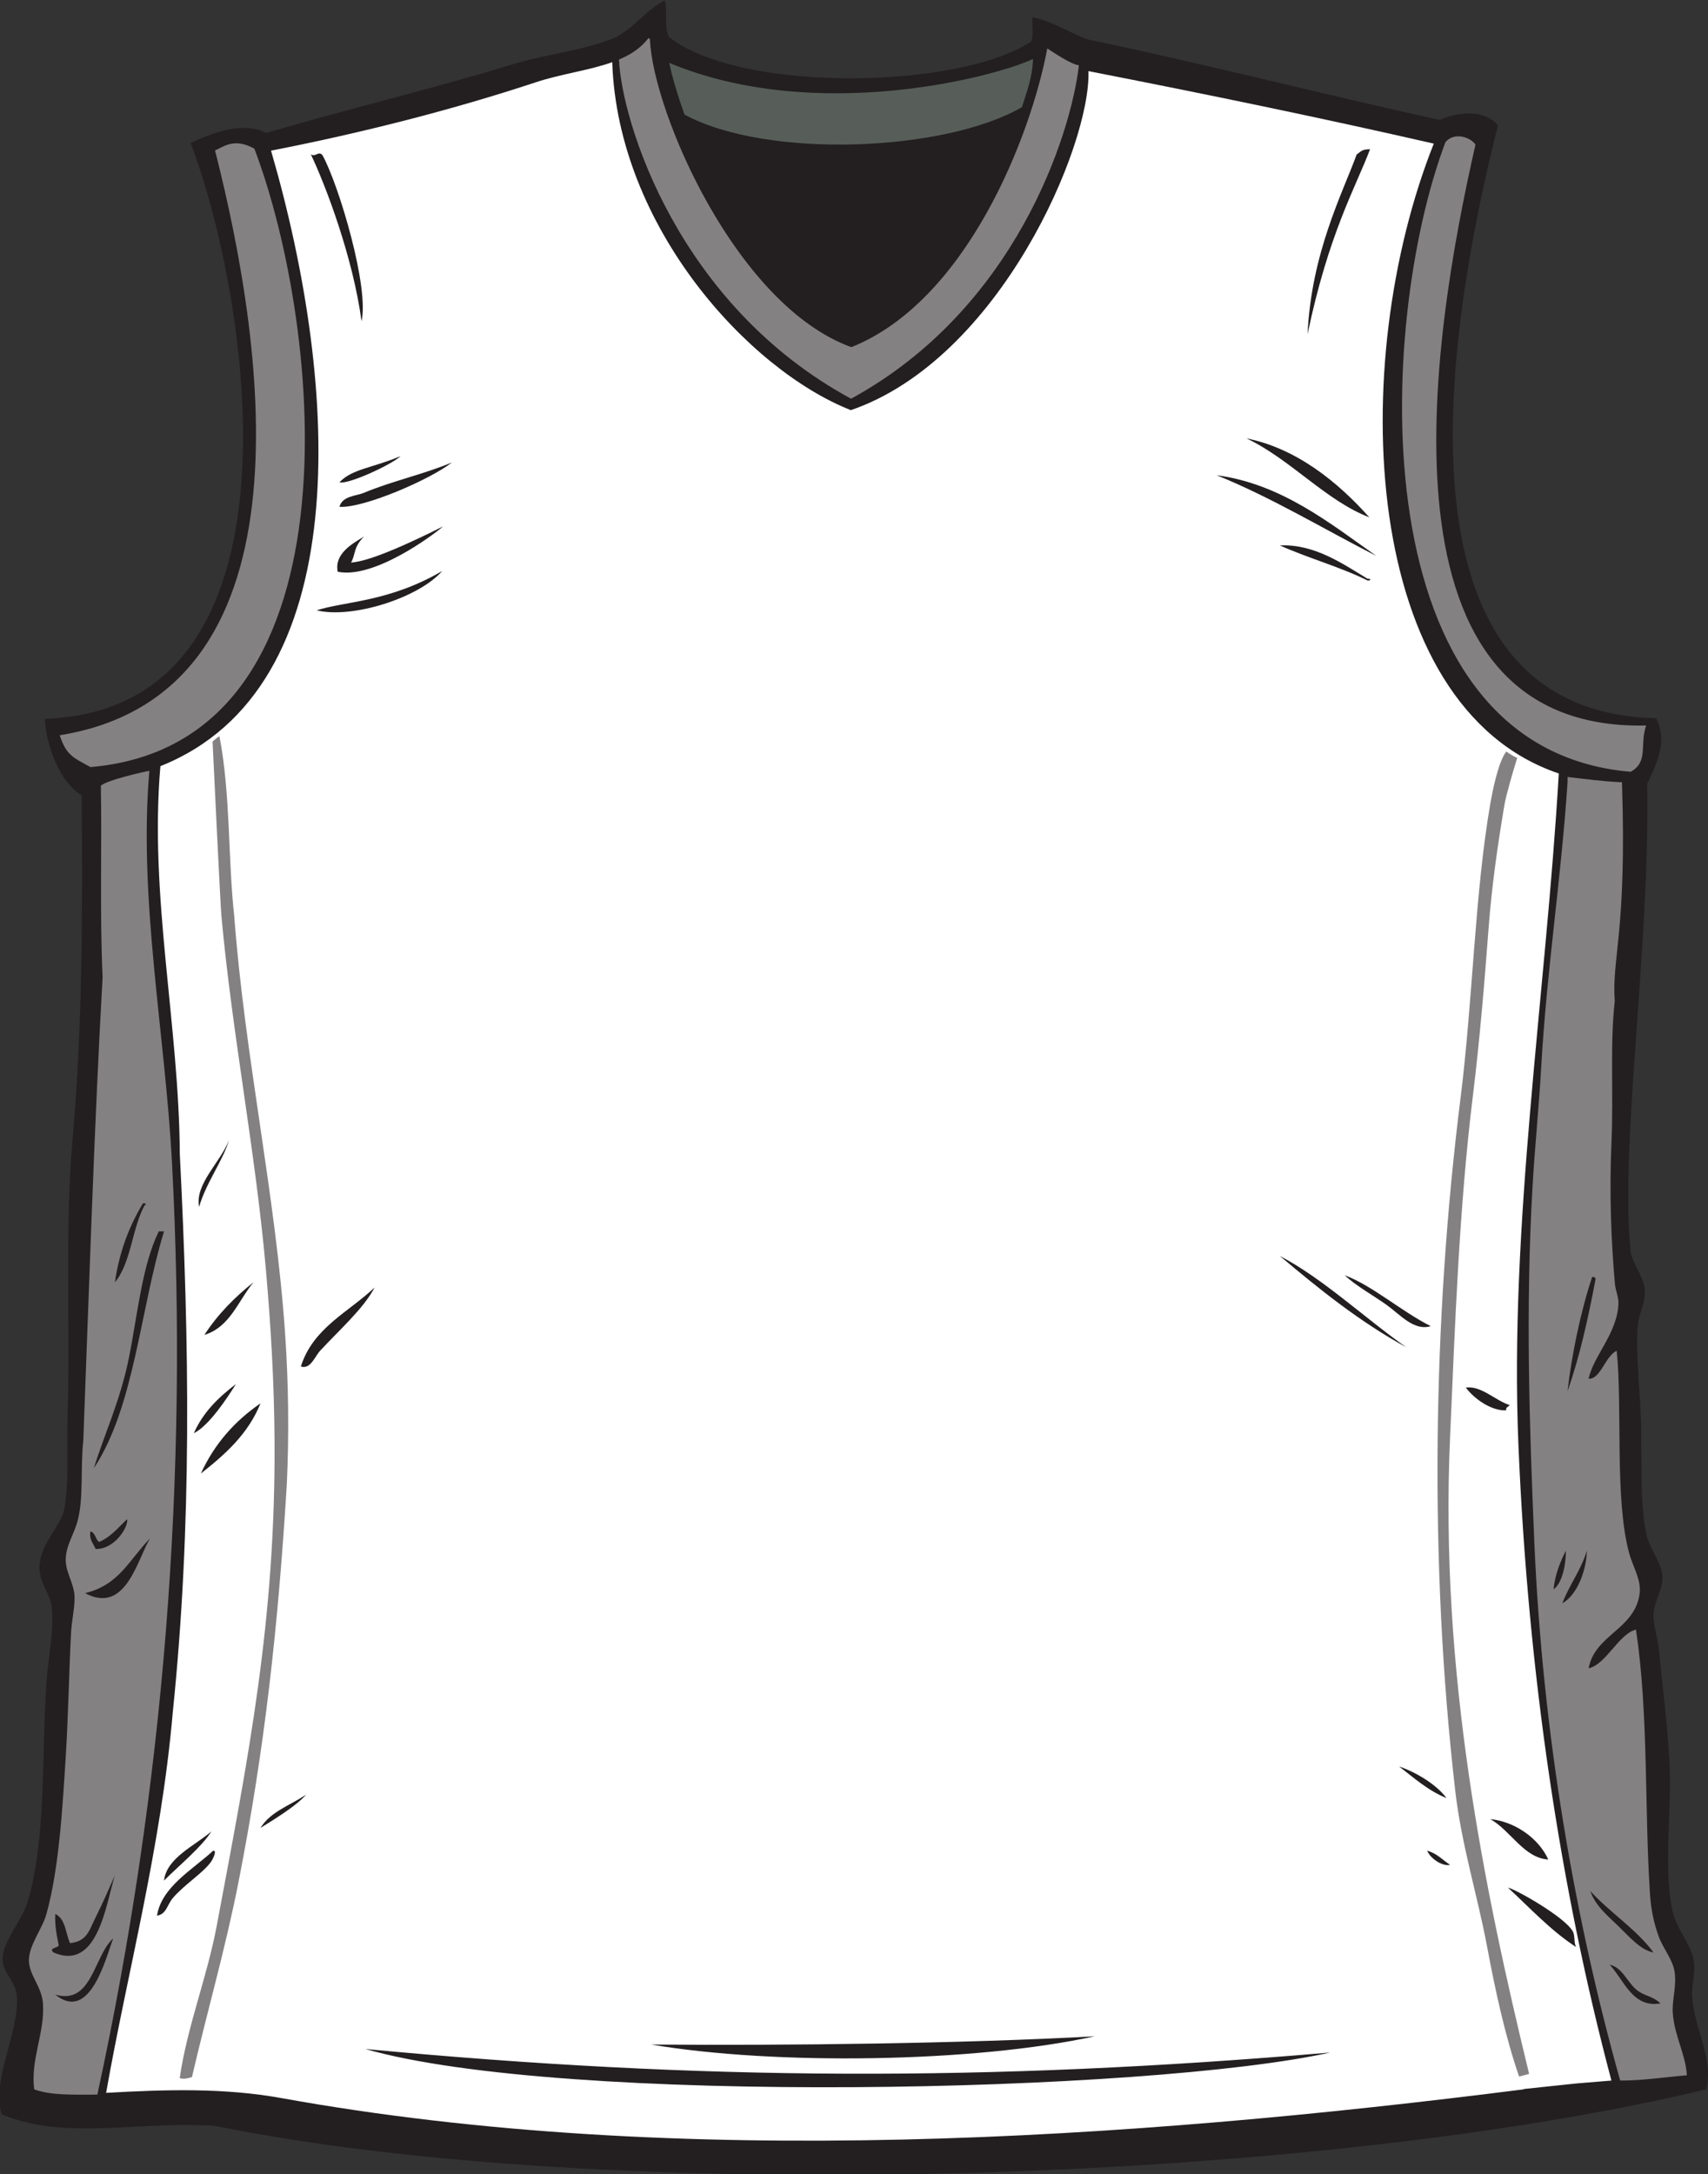
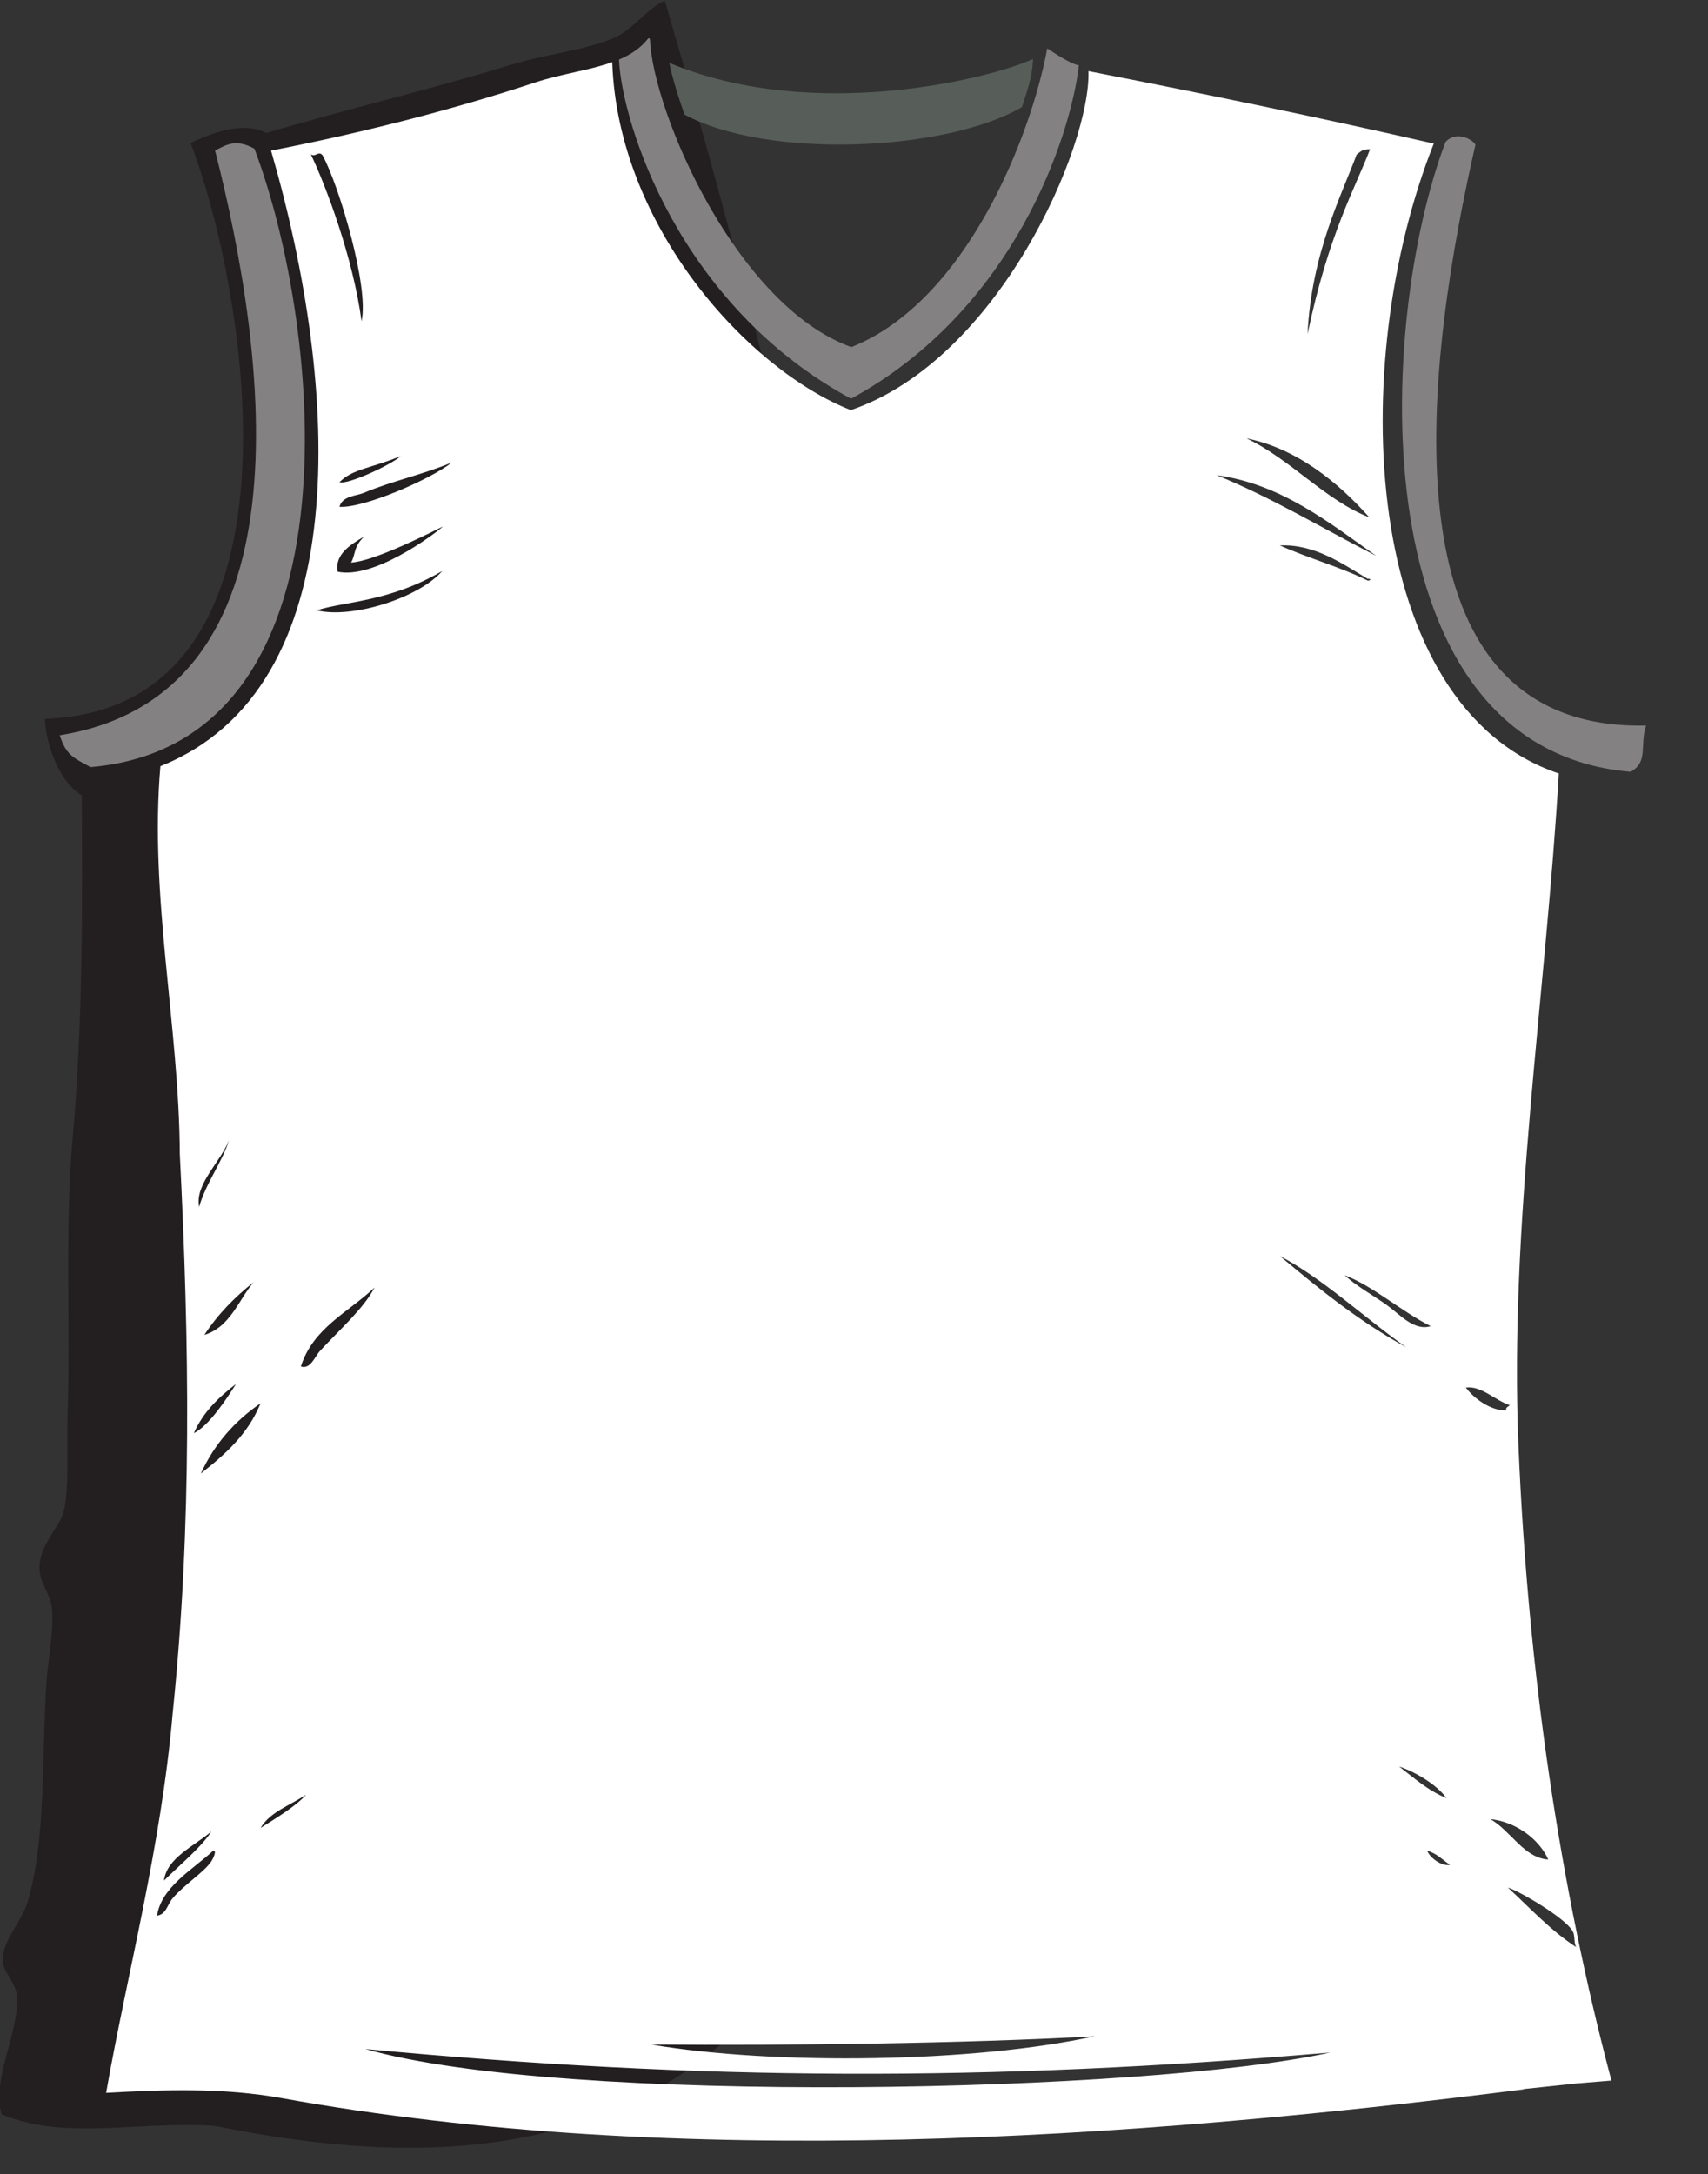
<svg xmlns="http://www.w3.org/2000/svg" viewBox="0 0 622.907 792.947" height="792.947" width="622.907" xml:space="preserve" id="svg2" version="1.1">
  <rect x="0" y="0" width="622.907" height="792.947" fill="#333333" stroke="none" />
  <defs id="defs6" />
  <g transform="matrix(1.333,0,0,-1.333,0,792.947)" id="g10">
    <g transform="scale(0.1)" id="g12">
-       <path id="path14" style="fill:#231f20;fill-opacity:1;fill-rule:evenodd;stroke:none" d="m 1818.84,5947.13 c 8.66,-34.24 -2.78,-76.58 12.01,-100.2 197.34,-154.2 792.18,-141.89 989.1,-12.89 9.65,14.34 2.72,45.28 4.8,67.19 52.75,-9.19 113,-48.28 151.91,-60.72 337.99,-70.71 662.86,-154.92 962.19,-220.04 54.25,23.87 123.24,27.72 159.49,-14.73 -109.12,-434.39 -354.27,-1604.65 432.79,-1622.15 31.1,-62.15 4.1,-118.39 -24.39,-179.5 7.81,-447.88 -75.98,-995.05 -45.19,-1282.06 4.93,-29.57 35.44,-66.26 38.4,-100.8 3.06,-35.78 -16.32,-65.21 -19.2,-100.8 -6.67,-82.39 8.57,-189.07 9.6,-288 1.02,-97.78 -2.85,-204.7 14.4,-283.2 8.17,-37.18 39.98,-73.55 43.2,-110.39 3.28,-37.73 -20.82,-66.05 -24,-105.61 -2.06,-25.57 11.12,-62.93 14.4,-96 10.3,-103.85 22.89,-198.58 28.8,-302.4 8.1,-142.572 -17.89,-298.717 9.6,-417.596 10.86,-46.961 51.09,-90 57.6,-134.402 4.77,-32.559 -6.62,-63.926 -4.8,-95.996 5.01,-88.398 60.18,-170.488 38.4,-254.402 C 3567.3,-30.977 1646.29,-82.949 587.949,132.551 376.715,146.699 180.438,91.172 4.453,164.043 -24.855,259.453 56.117,392.188 45.547,491.633 41.746,527.383 7.234,553.059 7.148,587.637 7.016,637.41 60.227,695.273 74.348,741.23 c 53.332,173.567 39.336,416.67 52.8,604.81 5.043,70.41 21.473,145.99 14.399,206.39 -3.988,34.05 -33.305,66.66 -33.598,105.61 -0.5,65.57 57.078,112.97 67.196,158.4 14.566,65.38 7.082,179.04 9.601,254.39 8.352,249.21 -8.137,516.46 14.402,768.01 26.864,299.89 26.758,631.8 24.383,933.96 -71.566,42.54 -101.351,166.12 -100.316,209.15 747.414,26.77 552.613,1174.85 398.156,1575.48 46.953,21.63 141.195,63.09 206.945,27.2 222.622,66.22 448.004,118.7 670.834,187 94.88,29.08 197.75,38.73 278.4,72 51.9,21.42 91.92,80.78 141.29,103.5 v 0" />
+       <path id="path14" style="fill:#231f20;fill-opacity:1;fill-rule:evenodd;stroke:none" d="m 1818.84,5947.13 C 3567.3,-30.977 1646.29,-82.949 587.949,132.551 376.715,146.699 180.438,91.172 4.453,164.043 -24.855,259.453 56.117,392.188 45.547,491.633 41.746,527.383 7.234,553.059 7.148,587.637 7.016,637.41 60.227,695.273 74.348,741.23 c 53.332,173.567 39.336,416.67 52.8,604.81 5.043,70.41 21.473,145.99 14.399,206.39 -3.988,34.05 -33.305,66.66 -33.598,105.61 -0.5,65.57 57.078,112.97 67.196,158.4 14.566,65.38 7.082,179.04 9.601,254.39 8.352,249.21 -8.137,516.46 14.402,768.01 26.864,299.89 26.758,631.8 24.383,933.96 -71.566,42.54 -101.351,166.12 -100.316,209.15 747.414,26.77 552.613,1174.85 398.156,1575.48 46.953,21.63 141.195,63.09 206.945,27.2 222.622,66.22 448.004,118.7 670.834,187 94.88,29.08 197.75,38.73 278.4,72 51.9,21.42 91.92,80.78 141.29,103.5 v 0" />
      <path id="path16" style="fill:#ffffff;fill-opacity:1;fill-rule:evenodd;stroke:none" d="m 2977.93,5754.02 c 319.1,-62.41 636.01,-127.65 944.8,-198.38 -239.05,-601.01 -200.12,-1540.02 342.02,-1723.21 -35.06,-602.8 -135.88,-1234.07 -110.4,-1838.4 26.43,-627.17 114.43,-1210.854 254.4,-1737.592 -31.8,-2.668 -63.74,-5.2 -95.55,-7.856 -48.26,-5.105 -96.51,-10.215 -144.76,-15.32 0.11,-0.274 0.2,-0.559 0.31,-0.828 C 3084.66,94.539 1857.42,11.934 770.348,208.438 612.375,236.984 453.313,232 290.352,222.832 347.98,551.082 440.645,892.871 472.75,1264.43 c 52.555,510.76 45.496,1006.62 19.199,1526.4 -1.886,351.9 -83.879,706.02 -53.101,1061.7 535.355,213.04 492.59,1031.35 302.699,1683.91 251.613,49.11 500.033,112.8 724.803,187.19 68.69,22.73 145.35,32.19 208.67,54.83 15.32,-450.63 373.15,-842.07 652.93,-951.98 407.62,140.22 656.82,725.04 649.98,927.54 z M 3639.55,333.215 C 2699.13,252.566 1918.38,256.016 999.551,342.805 1540.97,187.609 3141.2,222.688 3639.55,333.215 Z M 1781.5,355.027 c 339.71,-57.449 884.67,-49.402 1213.36,22.524 C 2643.63,358.008 2161.27,351.875 1781.5,355.027 Z M 989.117,5069.71 c 21.363,91.4 -60.863,369.9 -106.504,453.7 -10.675,14.42 -19.461,-6.33 -32.23,3.03 42.012,-88.08 116.039,-285.39 138.734,-456.73 z m 2588.263,-35.4 c 57.7,275.75 131.06,400.57 171.02,505.94 -22.46,0.04 -24.05,-5.53 -36.67,-14.43 -38.98,-106.4 -123.96,-269.48 -134.35,-491.51 z M 4312.75,621.23 c -7.64,10.5 -2.73,30.54 -9.61,43.204 -20.82,38.41 -152.77,113.671 -177.59,120 60.75,-56.055 116.49,-117.102 187.2,-163.204 z m -465.6,1641.6 c -114.53,80.68 -227.81,188.19 -345.6,249.6 107.79,-90.61 217.47,-179.32 345.6,-249.6 z m -52.8,115.21 c 36.41,-26.11 74.31,-71.65 120,-57.61 -80.9,40.71 -158.46,110.33 -235.2,139.2 31.1,-29.45 76.18,-53.63 115.2,-81.59 z m 326.4,-288.01 c -1.44,9.44 6.48,9.52 9.6,14.4 -40.02,12.83 -77.52,53.64 -120,48 23.4,-31.38 69.86,-64 110.4,-62.4 z m -163.2,-1060.8 c -29.01,39.81 -89.78,73.41 -129.6,86.41 40.86,-31.15 78.44,-65.57 129.6,-86.41 z m 278.4,-168 c -26.78,59.637 -93.85,104.532 -158.4,110.403 55.51,-31.067 91.75,-106.406 158.4,-110.403 z m -268.8,-14.394 c -20.44,13.152 -35.82,31.379 -62.4,38.398 8.68,-21.804 42.47,-43.82 62.4,-38.398 z M 549.547,1917.23 c 66.223,52.17 129.129,107.67 163.203,192 -70.238,-48.16 -126.035,-110.76 -163.203,-192 z m -120,-1209.593 c 25.75,3.789 27.519,29.492 43.203,48 32.23,38.008 84.473,69.566 105.602,100.801 3.203,4.734 16.621,30.308 4.796,28.796 C 527.445,833.621 441.934,786.609 429.547,707.637 Z m 283.203,240 c 42.484,26.328 100.68,62.493 124.801,91.203 C 794.77,1009.61 739.883,992.5 712.75,947.637 Z m -264,-144.004 c 42.488,42.324 103.16,92.019 129.602,134.402 C 532.742,898.828 455.676,865.527 448.75,803.633 Z m 95.996,1843.207 c 18.969,65.85 66.563,128.61 81.602,182.39 -22.364,-59.71 -93.836,-119.91 -81.602,-182.39 z m 14.402,-350.4 c 70.891,21.9 92.207,93.38 134.403,143.99 -51.742,-41.05 -97.824,-87.77 -134.403,-143.99 z m 264,-86.41 c 26.711,-8.31 37.438,26.55 52.797,43.2 51.754,56.08 119.067,115.4 148.805,172.81 -71.469,-67.74 -168.258,-110.15 -201.602,-216.01 z m -292.8,-182.39 c 41.308,19.75 91.715,96.87 115.199,134.39 -47.18,-36.02 -89.688,-76.71 -115.199,-134.39 z M 3741.55,4360.43 c 8.16,-1.07 11.88,5.41 0,4.8 -67.05,40.17 -144.5,95.49 -240,91.21 77.23,-34.78 165.25,-58.76 240,-96.01 z m -2505.01,323.08 c -75.41,-32.07 -164.27,-51.07 -240.595,-83.08 -21.367,-8.95 -59.422,-8.42 -67.195,-38.4 65.016,-4.56 248.86,74.65 307.79,121.48 z m -307.79,-54.28 c 21.91,-7.58 142.45,47.89 167.41,71.52 -78.66,-33.02 -132.18,-34.74 -167.41,-71.52 z m 31.734,-219.87 c 13.141,23.67 5.641,41.86 35.461,71.07 -34.019,-19.89 -81.675,-47.99 -71.996,-96 96.911,-20.33 255.671,95.82 288.361,123.97 -177.82,-89 -228.037,-96.58 -251.826,-99.04 z m -94.136,-130.53 c 96.511,-23.77 279.262,33.75 343.492,107.55 -145.42,-85.14 -267.004,-82.77 -343.492,-107.55 z m 2544.002,470.4 c 121.1,-57.56 216.92,-170.27 336,-216 -85.2,95.65 -198.58,188.57 -336,216 z m 355.2,-321.6 c -126.71,89.3 -260.3,197.31 -436.8,220.8 149.25,-60.32 293.11,-147.36 436.8,-220.8 v 0" />
      <path id="path18" style="fill:#575e5a;fill-opacity:1;fill-rule:evenodd;stroke:none" d="m 2826.24,5787.23 c -2.21,-53.79 -17.1,-88.9 -30.29,-131.7 -208.51,-121.35 -694.66,-143.28 -922.81,-20.69 -13.19,34.5 -35.27,105.11 -41.99,141.6 401.11,-167.24 890.58,-38.69 995.09,10.79 v 0" />
-       <path id="path20" style="fill:#848182;fill-opacity:1;fill-rule:evenodd;stroke:none" d="m 605.828,3441.82 c 29.602,-323.02 93.012,-642.75 121.32,-962.98 13.633,-154.22 23.122,-311.81 24,-475.21 C 753.785,1513.82 680.215,1144.68 592.75,678.84 566.516,539.094 511.734,402.891 491.758,263.605 c 10.097,-5.253 25.597,0.282 33.402,2.34 41.754,179.621 92.145,353.762 127.754,535.559 71.246,363.656 107.922,695.306 131.832,1086.936 6.152,134.22 4.883,272.45 -4.801,412.79 -26.277,381.19 -110.453,757.62 -139.199,1142.4 -17.019,152.5 -9.762,332.32 -40.285,490.29 -3.281,0 -14.254,-10.44 -18.883,-14.01 3.422,-75.75 21.445,-447.45 24.25,-478.09 z M 4183.56,274.773 C 4060.05,782.227 3939,1373.02 3967.15,2013.23 c 13.75,312.7 25.06,631.72 62.4,936 19.13,155.92 31.75,309.93 43.2,460.81 8.87,116.89 24.94,227.48 43.2,336 4.74,28.2 24.05,93.67 35.07,129.24 -7.72,2.22 -22.84,12.31 -29.89,17.18 -23.14,-29.17 -39.37,-117.34 -43.58,-141.62 -42.87,-247.35 -47.83,-537.69 -81.6,-806.41 -76.38,-607.86 -86.01,-1274.28 -14.4,-1895.99 16.85,-146.284 60.75,-285.831 86.4,-422.405 23.8,-126.758 50.16,-248.027 88.22,-358.625 8.34,2.153 17.83,4.719 27.39,7.363 v 0" />
-       <path id="path22" style="fill:#848182;fill-opacity:1;fill-rule:evenodd;stroke:none" d="m 408.656,3839.68 c -30.394,-350.6 43.555,-721.54 62.024,-1074.21 44.847,-856.31 -21.578,-1704.58 -204.332,-2547.435 -62.493,-0.094 -127.485,-2.691 -172.797,14.399 -10.461,82.5 29.453,154.453 24,235.203 -3.016,44.57 -37.164,77.031 -38.403,115.195 -1.406,43.234 36.282,87.051 48,129.602 33.973,123.355 43.532,282.761 52.797,431.996 6.801,109.45 8.754,225.33 14.407,336 1.839,36.1 10.687,71.02 9.597,100.8 -1.234,33.66 -23.07,64.86 -24.004,96 -1.289,43.27 22.66,70.57 33.606,115.2 15.012,61.25 6.344,139.18 14.398,216.01 14.77,389.62 30.395,874.07 52.797,1267.2 -8.183,175.88 -1.641,351.19 -4.801,523.19 14.543,15.34 127.899,40.83 132.711,40.85 z m 4028.894,-31.25 c 13.77,-411.65 -28.4,-480.96 -19.7,-599.1 -13.48,-118.89 -2.97,-250.39 -9.1,-389.7 -5.8,-131.82 -0.95,-266.13 9.6,-383.99 1.53,-17.13 10.16,-36.11 9.6,-52.81 -2.74,-82.04 -68.71,-143.57 -81.6,-206.39 33.08,-1.03 44.65,60.9 76.79,76.79 16.14,-157.62 -5.93,-403.77 33.61,-552 10.96,-41.07 34.95,-75.09 28.8,-115.19 -14.71,-95.92 -122.07,-109.85 -139.2,-201.61 46.97,9.33 83.53,95.44 129.6,105.6 34.88,-233.3 22.89,-493.514 38.4,-724.796 2.79,-41.621 11.17,-80.468 24,-115.207 12.2,-33.023 38.08,-62.136 43.2,-95.996 6.09,-40.269 -7.92,-78.883 -4.8,-115.191 5.42,-63.012 35.01,-110.735 38.39,-168.012 -60.81,-4.773 -116.8,-14.383 -182.39,-14.39 -121.57,432.515 -212.5,939.822 -235.2,1478.402 -13.32,315.98 -23.85,632.02 -4.8,964.79 6.38,111.42 17.77,221.61 24,331.2 15.11,265.58 53.93,508.11 72,777.6 0,4.8 0,9.6 0,14.4 48.83,-5.57 96.66,-12.14 148.8,-14.4 z m -148.8,-1665.6 c 33.38,94.62 56.52,199.49 76.8,307.2 -1.06,3.75 -4.03,5.58 -9.6,4.81 -31,-92.22 -56.48,-215.52 -67.2,-312.01 z m -38.4,-542.4 c 25.88,17.37 34.7,77.24 33.6,105.61 -15.31,-31.1 -29.16,-63.64 -33.6,-105.61 z m 24,-38.4 c 42.83,24.4 66.24,93.73 67.2,144.01 -16.39,-54.02 -47.86,-92.95 -67.2,-144.01 z m 153.6,-883.19 c 29.05,-27.988 59.5,-65.141 96,-72.004 -48.35,65.242 -118.72,108.469 -172.8,167.996 12.87,-39.297 47.42,-67.703 76.8,-95.992 z m 115.19,-211.203 c -24.01,21.886 -45.2,19.414 -67.19,38.398 -24.38,21.035 -38.15,60.637 -72,67.199 38.43,-40.175 62.63,-119.484 139.19,-105.597 z M 314.348,2440.43 c 44.539,53.07 46.84,148.36 81.597,211.2 5.051,0.26 3.785,6.15 -4.797,4.81 -36.773,-60.83 -64.394,-130.8 -76.8,-216.01 z m 120,139.2 C 388.32,2484.8 376.82,2354.3 352.75,2234.03 c -23.625,-118.01 -69.277,-214.17 -96.004,-302.4 111.375,168.64 126.289,433.71 192.004,648 -4.801,0 -9.602,0 -14.402,0 z m -163.2,-849.6 c -10.601,7 -9.503,25.7 -24,28.81 -3.394,-24.2 8.614,-32.99 14.399,-48.01 51.652,-1.63 90.09,59.76 86.402,81.6 -24.019,-22.38 -44.183,-48.61 -76.801,-62.4 z M 232.75,1589.91 c 111.387,-59.34 142.719,91.78 177.598,149.72 -57.746,-59.06 -83.653,-126.86 -177.598,-149.72 z m 28.797,-887.078 c -17.442,-34.531 -22.703,-65.676 -70.063,-70.43 -12.964,30.235 -11.734,65.43 -40.336,80.032 -1.421,-33.418 4.301,-59.7 9.598,-86.399 -5.004,-8.254 -28.094,-5.945 -14.398,-19.199 122.242,-52.656 143.797,134.922 168,211.199 -16.438,-36.961 -33.496,-76.98 -52.801,-115.203 z M 151.148,491.633 c 94.411,-76.938 137.481,96.863 158.399,153.601 -53.551,-48.347 -57.484,-182.89 -158.399,-153.601 v 0" />
      <path id="path24" style="fill:#848182;fill-opacity:1;fill-rule:evenodd;stroke:none" d="m 2865.25,5816 c 21.75,-14.04 65.22,-43.27 86.56,-46.08 -22.29,-193.02 -176.42,-668.67 -623.4,-912.16 -473.94,256.73 -627.32,757.23 -634.89,927.88 32.1,13.54 59.84,31.55 80.03,57.99 4.08,0.88 4.52,-1.87 4.8,-4.8 9.05,-198.15 236.23,-726.41 550.95,-840 314.58,125.71 491.18,576.44 535.95,817.17 z m 1089.61,-255.85 c -187.06,-493.14 -240.5,-1659.06 506.33,-1723.06 49.6,27.06 24.38,72.65 42.36,126.59 -757.17,-16.45 -590.5,1047.43 -466.73,1589.3 -13.17,19.62 -56.57,35.77 -81.96,7.17 z M 696.012,5541.69 C 883.063,5048.55 994.418,3913.93 247.598,3849.95 c -49.594,27.05 -66.25,33.15 -84.231,87.09 693.524,111.55 568.305,1037.48 424.946,1600.03 24.714,10.62 52.992,35.31 107.699,4.62 v 0" />
    </g>
  </g>
</svg>